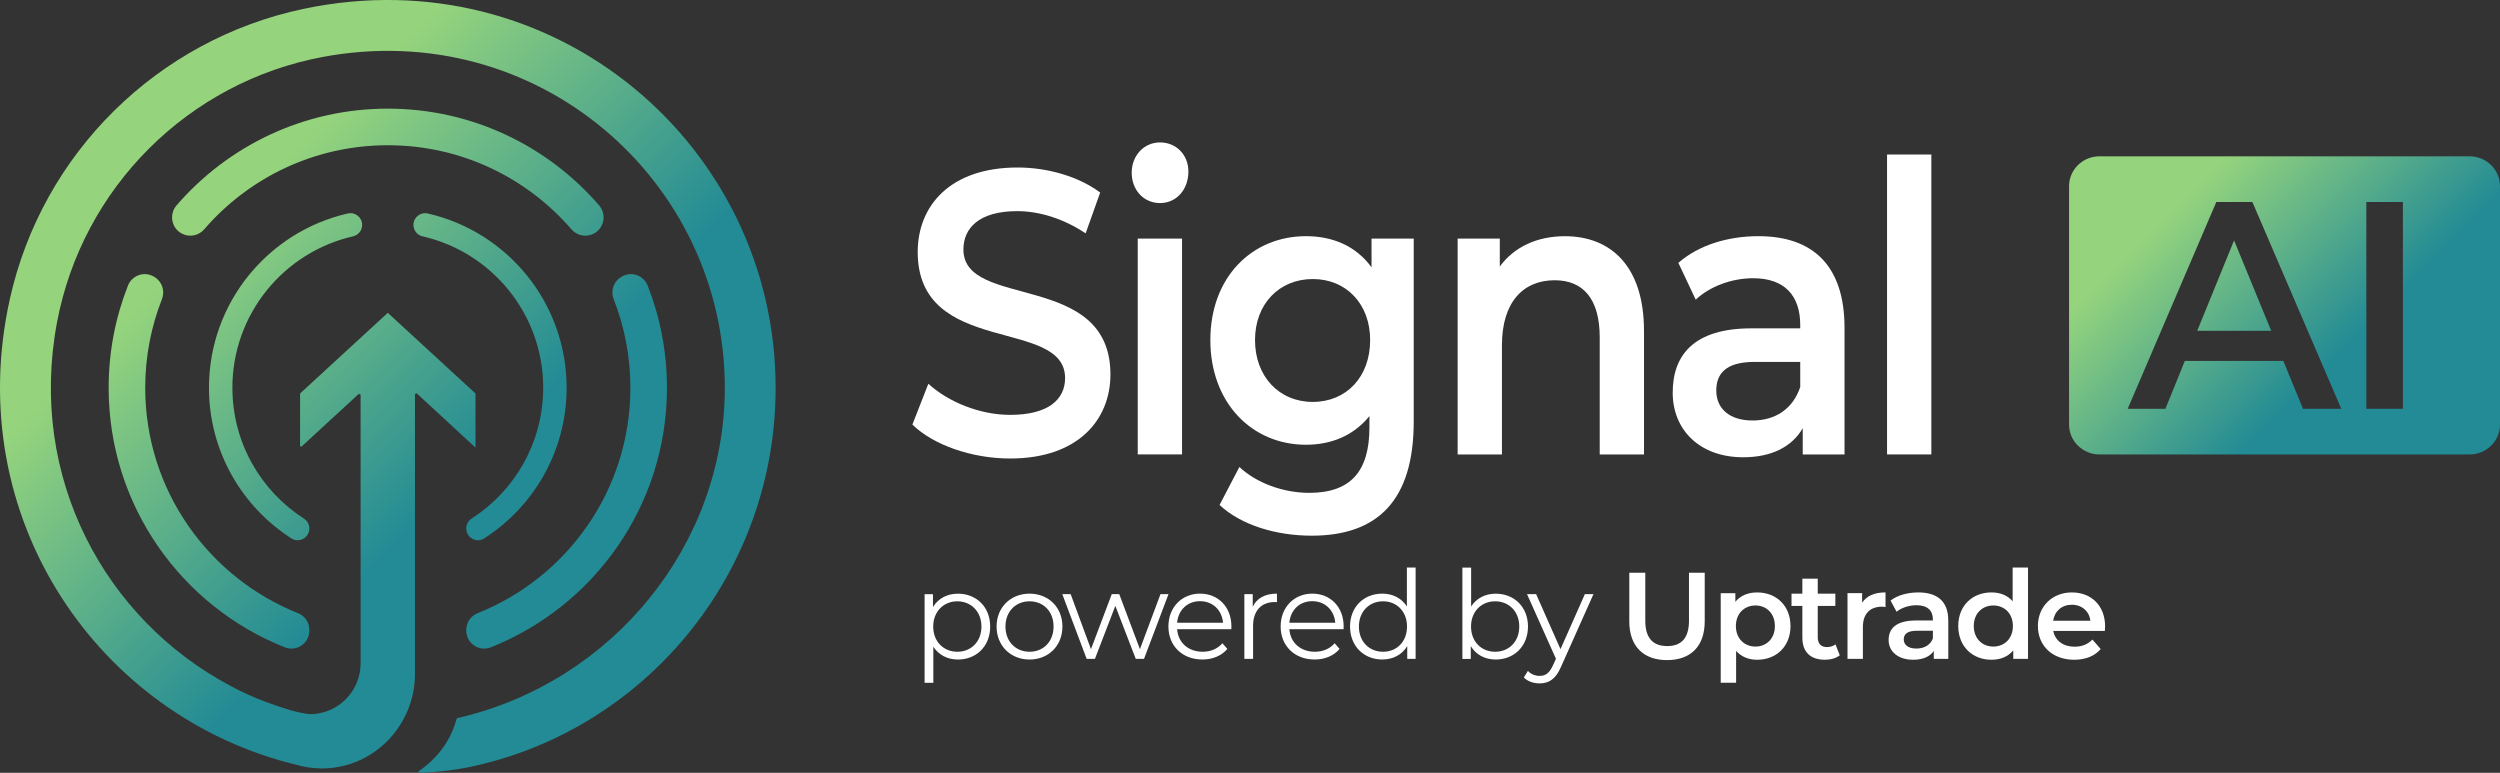
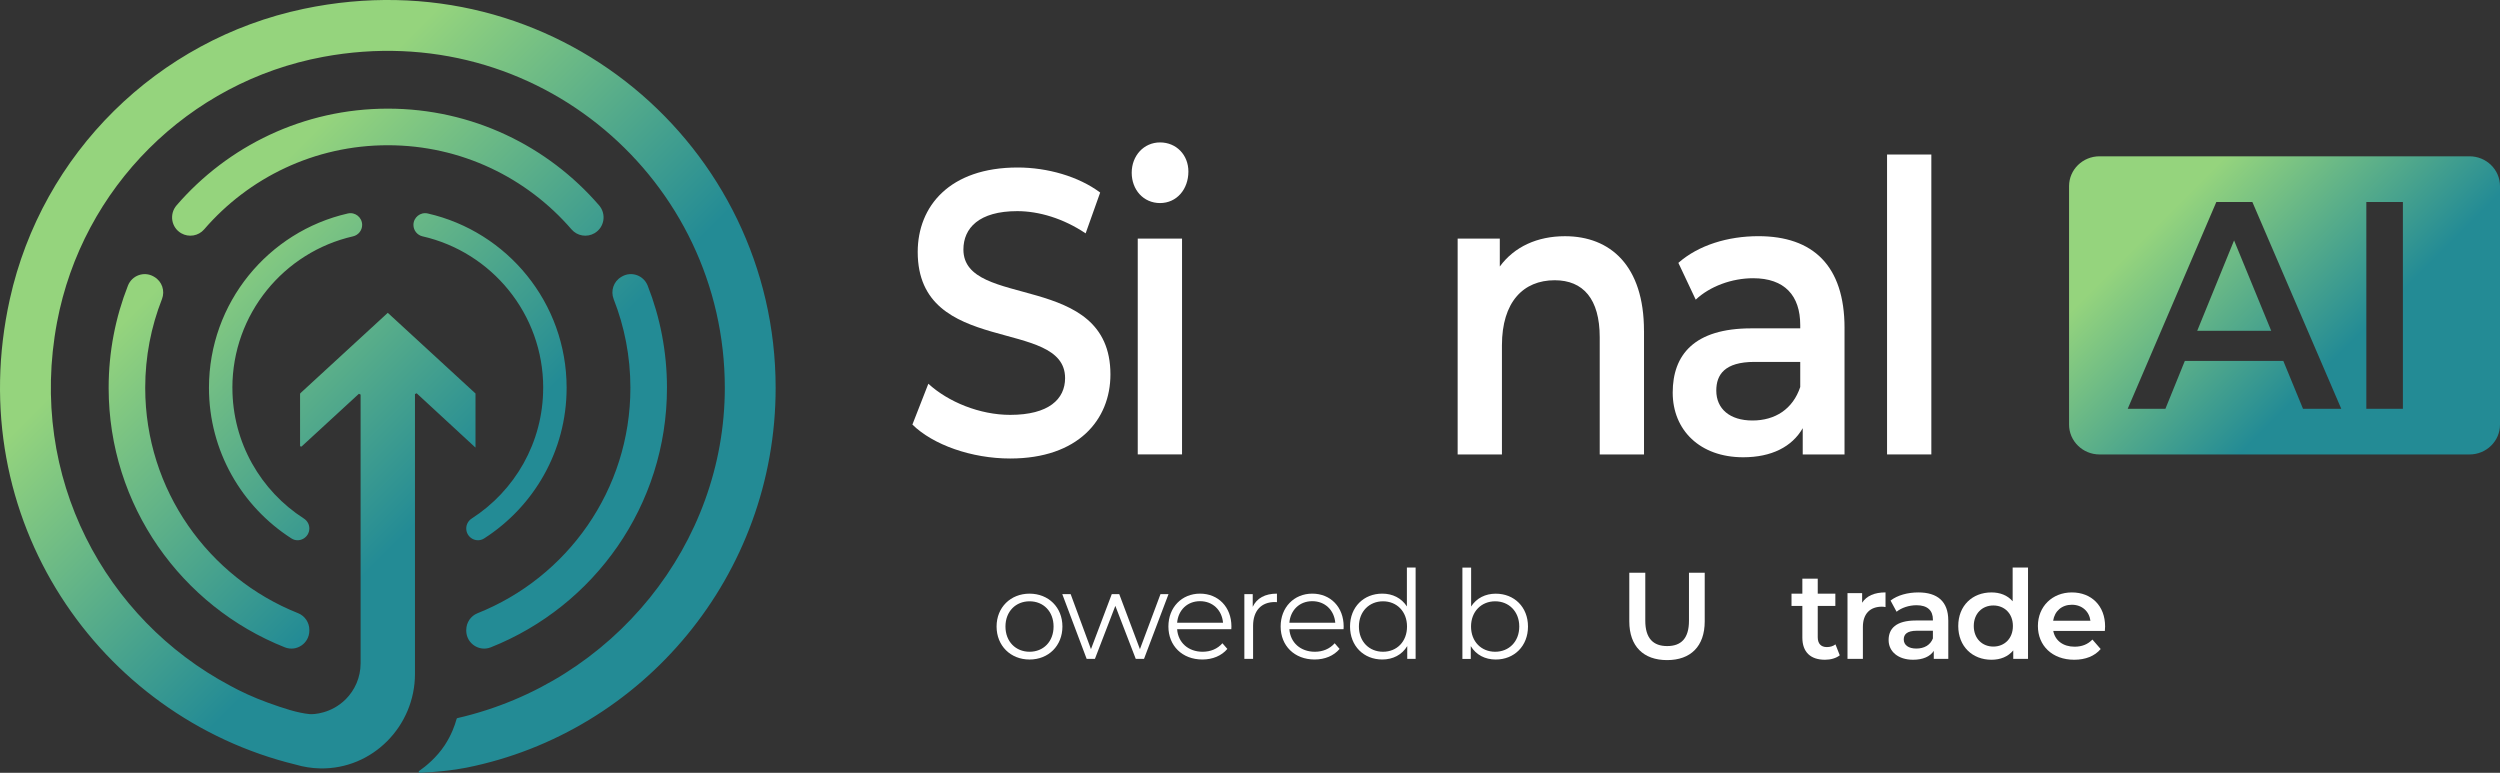
<svg xmlns="http://www.w3.org/2000/svg" xmlns:xlink="http://www.w3.org/1999/xlink" id="Layer_1" width="994.05" height="307.29" viewBox="0 0 994.05 307.29">
  <rect x="0" y="0" width="994.05" height="307.29" fill="#333333" stroke="none" />
  <defs>
    <style>.cls-1{fill:url(#linear-gradient-2);}.cls-2{fill:url(#linear-gradient);}.cls-3{fill:#fff;}</style>
    <linearGradient id="linear-gradient" x1="839.41" y1="52.46" x2="977.34" y2="190.39" gradientUnits="userSpaceOnUse">
      <stop offset=".2" stop-color="#95d47d" />
      <stop offset=".65" stop-color="#238b95" />
    </linearGradient>
    <linearGradient id="linear-gradient-2" x1="44.71" y1="44.71" x2="263.34" y2="263.34" xlink:href="#linear-gradient" />
  </defs>
  <path class="cls-2" d="M981.93,62.15h-147.11c-6.7,0-12.12,5.31-12.12,11.87v94.81c0,6.55,5.43,11.87,12.12,11.87h147.11c6.7,0,12.12-5.31,12.12-11.87v-94.81c0-6.55-5.43-11.87-12.12-11.87ZM915.72,162.54l-7.83-19.03h-39.16l-7.72,19.03h-14.99l35.24-82.23h14.32l35.35,82.23h-15.21ZM955.44,162.54h-14.54v-82.23h14.54v82.23ZM888.31,95.58l14.77,35.95h-29.42l14.66-35.95Z" />
  <path class="cls-3" d="M362.79,168.81l6.34-16.23c7.89,7.23,20.43,12.38,32.54,12.38,15.35,0,21.83-6.27,21.83-14.62,0-24.27-58.6-8.36-58.6-50.15,0-18.16,12.68-33.59,39.73-33.59,11.83,0,24.23,3.54,32.82,9.96l-5.78,16.23c-8.88-5.95-18.59-8.84-27.19-8.84-15.21,0-21.41,6.75-21.41,15.27,0,23.95,58.46,8.36,58.46,49.66,0,18-12.82,33.43-39.87,33.43-15.35,0-30.71-5.46-38.88-13.5Z" />
  <path class="cls-3" d="M449.99,68.68c0-6.75,4.79-12.05,11.27-12.05s11.27,4.98,11.27,11.57c0,7.07-4.65,12.54-11.27,12.54s-11.27-5.3-11.27-12.05ZM452.39,94.87h17.61v85.82h-17.61v-85.82Z" />
-   <path class="cls-3" d="M562.12,94.87v72.81c0,31.18-14.23,45.32-40.57,45.32-14.09,0-28.03-4.18-36.63-12.21l7.89-15.11c6.62,6.27,17.33,10.29,27.75,10.29,16.62,0,23.95-8.68,23.95-26.04v-4.5c-6.2,7.71-15.07,11.41-25.22,11.41-21.55,0-38.03-16.71-38.03-41.63s16.48-41.3,38.03-41.3c10.57,0,19.86,3.86,26.06,12.38v-11.41h16.76ZM544.8,135.22c0-14.46-9.58-24.27-22.82-24.27s-22.96,9.8-22.96,24.27,9.58,24.59,22.96,24.59,22.82-9.96,22.82-24.59Z" />
  <path class="cls-3" d="M653.69,131.52v49.18h-17.61v-46.61c0-15.27-6.62-22.66-17.89-22.66-12.54,0-20.99,8.68-20.99,25.88v43.39h-17.61v-85.82h16.76v11.09c5.78-7.88,14.93-12.05,25.92-12.05,18.03,0,31.41,11.73,31.41,37.61Z" />
  <path class="cls-3" d="M733.42,130.39v50.31h-16.62v-10.45c-4.23,7.39-12.4,11.57-23.67,11.57-17.19,0-28.03-10.77-28.03-25.71s8.45-25.55,31.27-25.55h19.44v-1.29c0-11.73-6.2-18.64-18.74-18.64-8.45,0-17.19,3.21-22.82,8.52l-6.9-14.63c8.03-7.07,19.72-10.61,31.84-10.61,21.69,0,34.23,11.73,34.23,36.48ZM715.81,153.86v-9.96h-18.17c-11.97,0-15.21,5.14-15.21,11.41,0,7.23,5.35,11.89,14.37,11.89s16.06-4.5,19.02-13.34Z" />
  <path class="cls-3" d="M750.33,61.44h17.61v119.25h-17.61V61.44Z" />
-   <path class="cls-3" d="M393.72,249.12c0,7.83-5.48,13.12-12.82,13.12-4.11,0-7.63-1.76-9.79-5.09v14.34h-3.47v-35.23h3.33v5.09c2.1-3.43,5.68-5.29,9.93-5.29,7.34,0,12.82,5.29,12.82,13.07ZM390.24,249.12c0-5.97-4.16-10.03-9.59-10.03s-9.59,4.06-9.59,10.03,4.11,10.03,9.59,10.03,9.59-4.01,9.59-10.03Z" />
  <path class="cls-3" d="M396.26,249.12c0-7.63,5.58-13.07,13.11-13.07s13.07,5.43,13.07,13.07-5.53,13.12-13.07,13.12-13.11-5.48-13.11-13.12ZM418.92,249.12c0-6.02-4.06-10.03-9.54-10.03s-9.59,4.01-9.59,10.03,4.11,10.03,9.59,10.03,9.54-4.01,9.54-10.03Z" />
  <path class="cls-3" d="M464.62,236.25l-9.74,25.74h-3.28l-8.12-21.09-8.12,21.09h-3.28l-9.69-25.74h3.33l8.07,21.87,8.27-21.87h2.98l8.22,21.87,8.17-21.87h3.18Z" />
  <path class="cls-3" d="M489.58,250.19h-21.53c.39,5.38,4.5,8.96,10.13,8.96,3.13,0,5.92-1.13,7.88-3.38l1.96,2.25c-2.3,2.74-5.87,4.21-9.93,4.21-8.02,0-13.51-5.48-13.51-13.12s5.33-13.07,12.58-13.07,12.48,5.33,12.48,13.07c0,.29-.05.69-.05,1.08ZM468.05,247.6h18.25c-.44-5.04-4.11-8.56-9.15-8.56s-8.66,3.52-9.1,8.56Z" />
  <path class="cls-3" d="M507.74,236.05v3.38c-.29,0-.59-.05-.83-.05-5.38,0-8.66,3.43-8.66,9.49v13.11h-3.47v-25.74h3.33v5.04c1.61-3.43,4.89-5.24,9.64-5.24Z" />
  <path class="cls-3" d="M534.21,250.19h-21.53c.39,5.38,4.5,8.96,10.13,8.96,3.13,0,5.92-1.13,7.88-3.38l1.96,2.25c-2.3,2.74-5.87,4.21-9.93,4.21-8.02,0-13.51-5.48-13.51-13.12s5.33-13.07,12.58-13.07,12.48,5.33,12.48,13.07c0,.29-.05.69-.05,1.08ZM512.68,247.6h18.25c-.44-5.04-4.11-8.56-9.15-8.56s-8.66,3.52-9.1,8.56Z" />
  <path class="cls-3" d="M562.88,225.68v36.31h-3.33v-5.09c-2.1,3.47-5.68,5.33-9.93,5.33-7.34,0-12.82-5.33-12.82-13.12s5.48-13.07,12.82-13.07c4.11,0,7.63,1.76,9.79,5.09v-15.46h3.47ZM559.46,249.12c0-6.02-4.11-10.03-9.54-10.03s-9.59,4.01-9.59,10.03,4.11,10.03,9.59,10.03,9.54-4.01,9.54-10.03Z" />
  <path class="cls-3" d="M607.56,249.12c0,7.78-5.48,13.12-12.82,13.12-4.26,0-7.83-1.86-9.93-5.33v5.09h-3.33v-36.31h3.47v15.46c2.15-3.33,5.68-5.09,9.79-5.09,7.34,0,12.82,5.29,12.82,13.07ZM604.09,249.12c0-6.02-4.16-10.03-9.59-10.03s-9.59,4.01-9.59,10.03,4.11,10.03,9.59,10.03,9.59-4.01,9.59-10.03Z" />
-   <path class="cls-3" d="M633.59,236.25l-12.87,28.82c-2.15,5.04-4.89,6.66-8.56,6.66-2.4,0-4.7-.78-6.26-2.35l1.61-2.59c1.27,1.27,2.84,1.96,4.7,1.96,2.3,0,3.87-1.08,5.33-4.31l1.13-2.5-11.5-25.69h3.62l9.69,21.87,9.69-21.87h3.43Z" />
  <path class="cls-3" d="M647.84,247.06v-19.33h6.36v19.08c0,7.05,3.18,10.08,8.71,10.08s8.66-3.03,8.66-10.08v-19.08h6.26v19.33c0,9.98-5.63,15.41-14.97,15.41s-15.02-5.43-15.02-15.41Z" />
-   <path class="cls-3" d="M711.94,248.92c0,8.12-5.63,13.41-13.26,13.41-3.33,0-6.26-1.13-8.37-3.52v12.67h-6.12v-35.62h5.82v3.42c2.06-2.5,5.09-3.72,8.66-3.72,7.63,0,13.26,5.29,13.26,13.36ZM705.73,248.92c0-4.99-3.33-8.17-7.73-8.17s-7.78,3.18-7.78,8.17,3.38,8.17,7.78,8.17,7.73-3.18,7.73-8.17Z" />
  <path class="cls-3" d="M731.52,260.57c-1.47,1.17-3.67,1.76-5.87,1.76-5.73,0-9-3.03-9-8.81v-12.58h-4.31v-4.89h4.31v-5.97h6.12v5.97h7v4.89h-7v12.43c0,2.54,1.27,3.92,3.62,3.92,1.27,0,2.5-.34,3.43-1.08l1.71,4.36Z" />
  <path class="cls-3" d="M749.72,235.56v5.82c-.54-.1-.98-.15-1.42-.15-4.65,0-7.58,2.74-7.58,8.07v12.67h-6.12v-26.13h5.82v3.82c1.76-2.74,4.94-4.11,9.3-4.11Z" />
  <path class="cls-3" d="M774.68,246.67v15.32h-5.77v-3.18c-1.47,2.25-4.31,3.52-8.22,3.52-5.97,0-9.74-3.28-9.74-7.83s2.94-7.78,10.86-7.78h6.75v-.39c0-3.57-2.15-5.68-6.51-5.68-2.94,0-5.97.98-7.93,2.59l-2.4-4.45c2.79-2.15,6.85-3.23,11.06-3.23,7.54,0,11.89,3.57,11.89,11.11ZM768.56,253.82v-3.03h-6.31c-4.16,0-5.28,1.57-5.28,3.47,0,2.2,1.86,3.62,4.99,3.62s5.58-1.37,6.61-4.06Z" />
  <path class="cls-3" d="M806.38,225.68v36.31h-5.87v-3.38c-2.06,2.5-5.09,3.72-8.66,3.72-7.58,0-13.21-5.29-13.21-13.41s5.63-13.36,13.21-13.36c3.38,0,6.36,1.12,8.42,3.52v-13.41h6.12ZM800.37,248.92c0-4.99-3.38-8.17-7.78-8.17s-7.78,3.18-7.78,8.17,3.38,8.17,7.78,8.17,7.78-3.18,7.78-8.17Z" />
  <path class="cls-3" d="M836.92,250.88h-20.5c.73,3.82,3.91,6.26,8.47,6.26,2.94,0,5.24-.93,7.1-2.84l3.28,3.77c-2.35,2.79-6.02,4.26-10.52,4.26-8.76,0-14.44-5.63-14.44-13.41s5.73-13.36,13.51-13.36,13.21,5.33,13.21,13.51c0,.49-.05,1.22-.1,1.81ZM816.37,246.82h14.83c-.49-3.77-3.38-6.36-7.39-6.36s-6.85,2.54-7.44,6.36Z" />
  <path class="cls-1" d="M123,250.76v-.33c0-2.9-1.76-5.53-4.46-6.61-35.62-14.18-60.8-48.95-60.8-89.62,0-12.44,2.36-24.33,6.65-35.24,1.3-3.31.04-7.08-3.04-8.86l-.25-.15c-3.8-2.19-8.62-.46-10.23,3.62-4.95,12.58-7.67,26.29-7.67,40.63,0,46.84,29.01,86.9,70.05,103.19,4.68,1.86,9.75-1.61,9.75-6.64ZM215.99,154.2c0-29.38-20.51-53.96-47.99-60.23-2.11-.48-3.61-2.37-3.61-4.54h0c0-2.99,2.78-5.22,5.69-4.55,31.62,7.22,55.22,35.5,55.22,69.31,0,25.16-13.07,47.25-32.78,59.89-3.08,1.98-7.13-.29-7.13-3.95h0c0-1.6.82-3.08,2.15-3.94,17.1-10.99,28.44-30.17,28.44-52.01ZM92.41,154.2c0,21.84,11.33,41.02,28.44,52,1.34.86,2.15,2.33,2.15,3.92h0c0,3.67-4.05,5.94-7.13,3.96-19.71-12.64-32.78-34.73-32.78-59.89,0-33.81,23.6-62.1,55.22-69.31,2.91-.67,5.69,1.56,5.69,4.55h0c0,2.17-1.49,4.05-3.61,4.54-27.48,6.27-47.99,30.85-47.99,60.23ZM91.37,272.57c4.22,2.31,9.3,4.72,15.21,6.85,6.11,2.2,11.68,4.07,16.6,4.53,1.35.13,8.48-.14,14.26-5.89,3.65-3.64,5.92-8.67,5.94-14.24h0v-28.77s0,0,0,0v-78.17l-.68-.3-22.71,20.89c-.26.24-.68.05-.68-.3v-20.53l.13-.3,34.75-31.96h0l34.88,32.08h0v21.52s0,0,0,0l-23.39-21.6-.68.3v111.26c0,20.78-16.86,37.97-37.63,37.59-3.4-.06-6.68-.59-9.8-1.51,0,0,0,0,0,0C39.4,284.98-15.45,206.34,3.91,118.94,16.75,60.98,62.63,15.74,120.73,3.52c99.78-20.98,187.68,54.59,187.68,150.68,0,74.48-52.72,137.01-123.01,151.05-5.42,1.08-12.06,1.74-18.5,2.04-.4.02-.58-.5-.25-.73,2.85-1.99,7.01-5.44,10.19-10.26,2.6-3.95,3.97-7.72,4.73-10.48.04-.14.15-.25.29-.28,62.17-14.3,106.34-69.37,106.34-131.33,0-82.43-74.42-147.47-159.74-131.59-53.54,9.96-95.69,51.99-105.78,105.5-11.68,61.95,19.32,118.19,68.7,144.45,0,.03,0,.05,0,.08M185.4,250.45c0-2.9,1.76-5.53,4.46-6.61,35.62-14.18,60.8-48.97,60.8-89.64,0-12.44-2.36-24.33-6.65-35.24-1.3-3.31-.04-7.08,3.04-8.86l.25-.15c3.8-2.19,8.62-.46,10.23,3.62,4.95,12.58,7.67,26.29,7.67,40.63,0,46.84-29.01,86.89-70.05,103.19-4.68,1.86-9.76-1.61-9.76-6.64v-.3ZM154.2,57.75c-29.19,0-55.35,12.97-73.03,33.46-2.27,2.63-6.11,3.27-9.12,1.53h0c-3.97-2.29-4.83-7.63-1.83-11.1,20.35-23.54,50.43-38.44,83.99-38.44s63.64,14.9,83.99,38.44c3,3.47,2.14,8.8-1.83,11.1h0c-3.01,1.74-6.85,1.11-9.12-1.53-17.69-20.49-43.84-33.46-73.03-33.46Z" />
</svg>